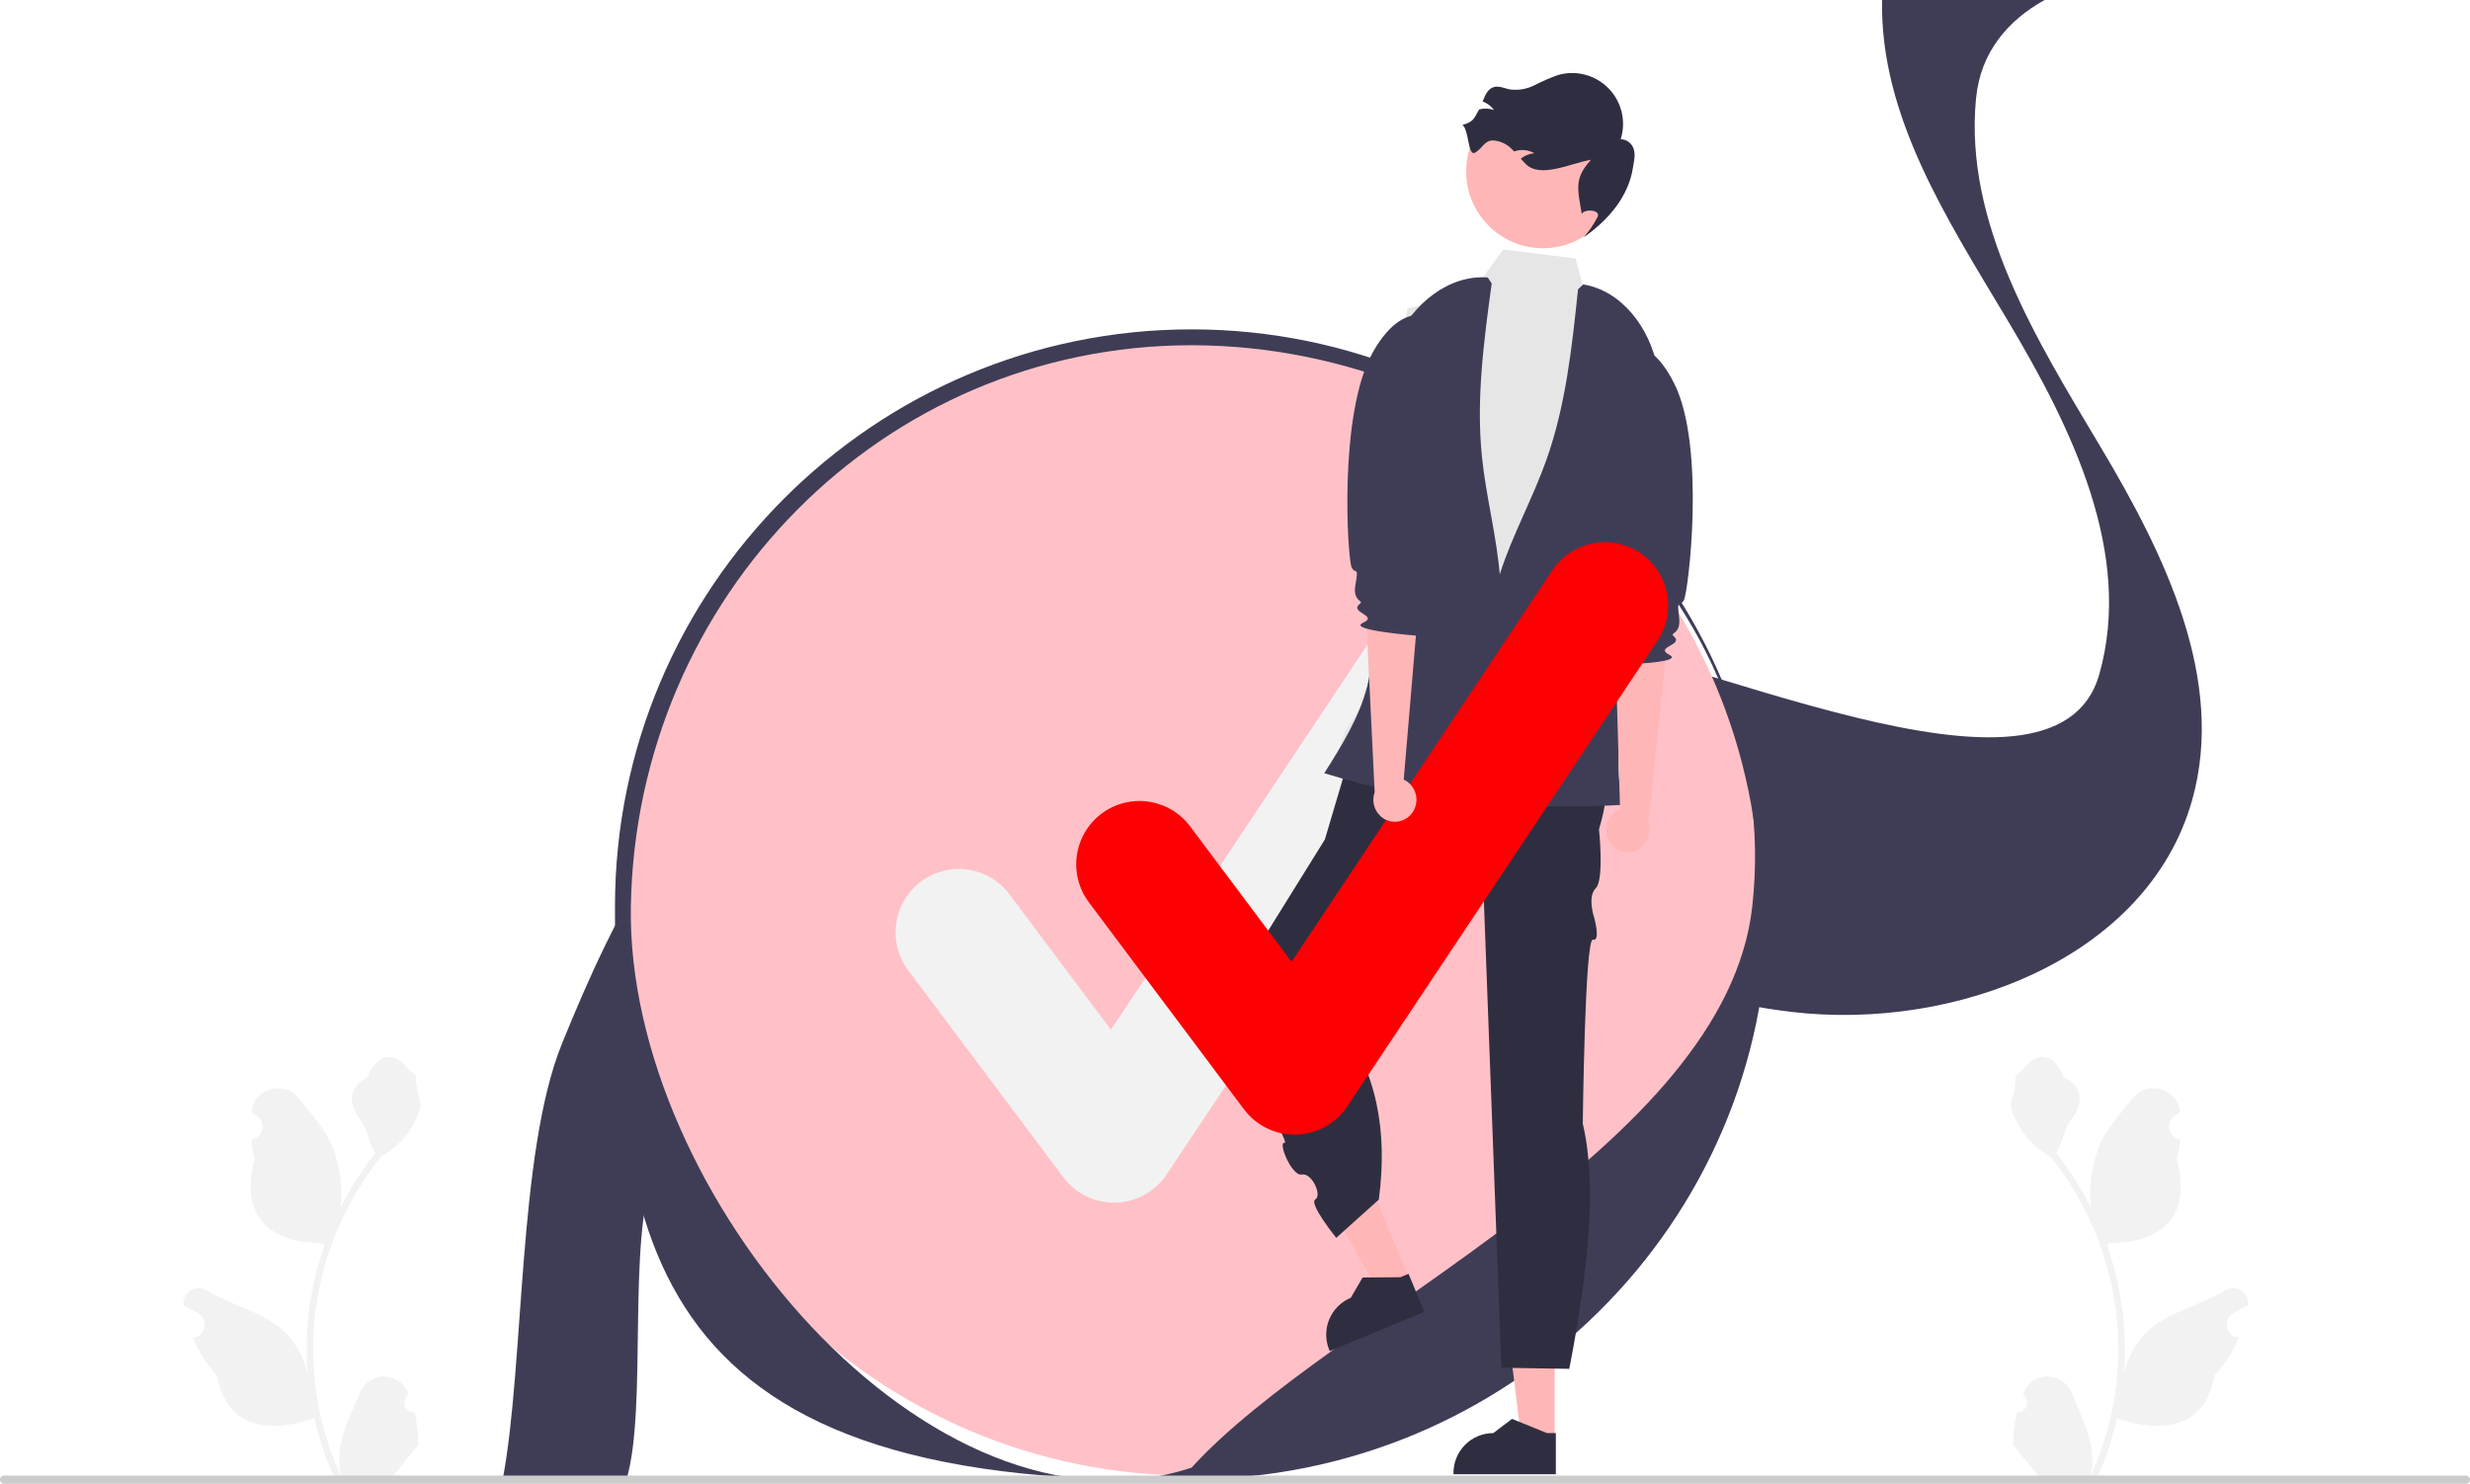
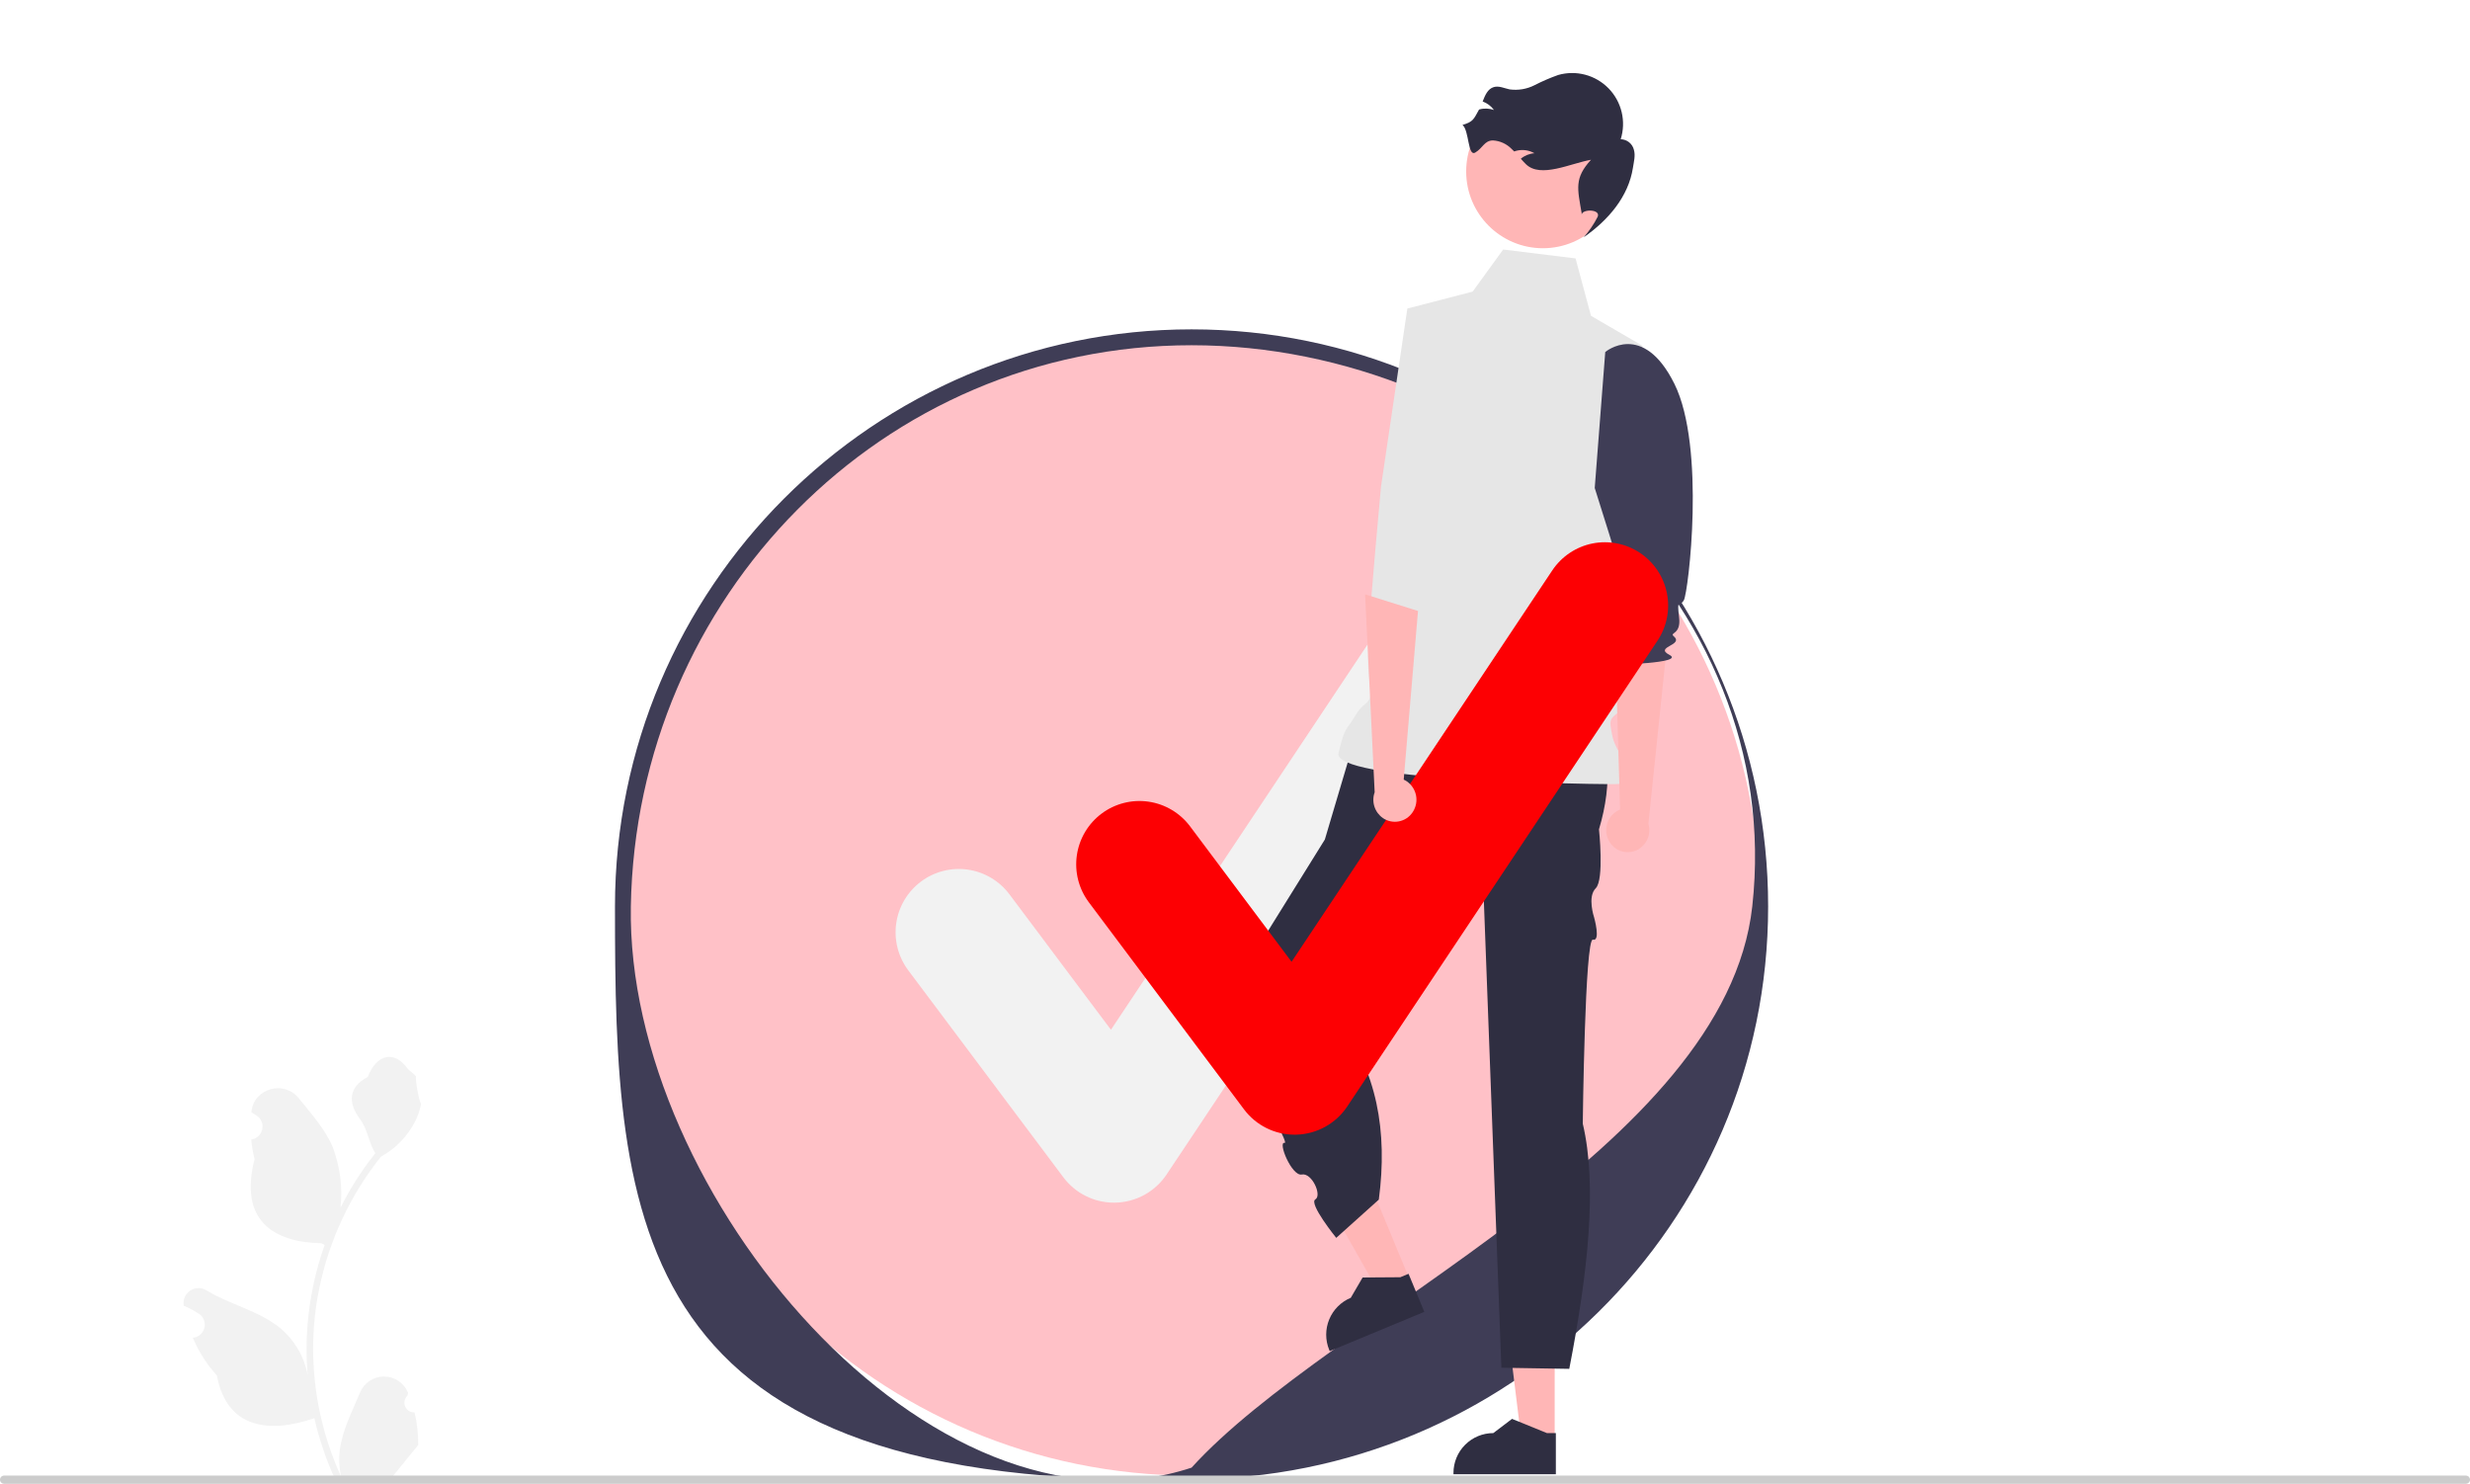
<svg xmlns="http://www.w3.org/2000/svg" width="561" height="337" viewBox="0 0 561 337" fill="none">
  <g clip-path="url(#clip0_182_7923)">
    <path d="M94.14 320.787C93.69 320.808 93.245 320.69 92.865 320.449C92.485 320.208 92.188 319.856 92.014 319.44C91.841 319.025 91.799 318.566 91.894 318.126C91.99 317.686 92.219 317.286 92.549 316.98L92.7 316.382C92.68 316.334 92.66 316.286 92.64 316.238C92.187 315.168 91.428 314.255 90.459 313.615C89.489 312.974 88.352 312.635 87.191 312.639C86.029 312.644 84.895 312.991 83.93 313.639C82.966 314.286 82.214 315.205 81.769 316.279C79.991 320.565 77.727 324.858 77.17 329.389C76.924 331.392 77.028 333.423 77.476 335.391C73.3 326.273 71.132 316.364 71.118 306.334C71.117 303.818 71.256 301.303 71.536 298.801C71.767 296.751 72.088 294.715 72.498 292.694C74.736 281.727 79.542 271.447 86.52 262.7C89.898 260.856 92.629 258.019 94.346 254.573C94.968 253.334 95.408 252.012 95.652 250.647C95.271 250.697 94.215 244.89 94.502 244.533C93.972 243.727 93.021 243.326 92.441 242.539C89.557 238.626 85.584 239.309 83.51 244.627C79.078 246.866 79.035 250.578 81.754 254.148C83.484 256.419 83.722 259.493 85.24 261.925C85.084 262.125 84.921 262.319 84.765 262.519C81.911 266.192 79.423 270.137 77.337 274.296C77.844 269.637 77.239 264.923 75.571 260.543C73.88 256.461 70.712 253.024 67.921 249.495C64.57 245.256 57.696 247.106 57.106 252.479C57.1 252.531 57.095 252.583 57.089 252.635C57.504 252.869 57.909 253.118 58.306 253.38C58.805 253.714 59.191 254.19 59.415 254.747C59.639 255.304 59.689 255.916 59.559 256.502C59.429 257.088 59.126 257.621 58.688 258.032C58.25 258.442 57.699 258.711 57.106 258.802L57.045 258.812C57.193 260.307 57.454 261.788 57.826 263.244C54.246 277.1 61.975 282.146 73.01 282.373C73.254 282.498 73.491 282.623 73.735 282.742C71.639 288.685 70.325 294.876 69.825 301.158C69.541 304.865 69.558 308.588 69.875 312.292L69.856 312.161C69.056 308.042 66.861 304.326 63.641 301.64C58.859 297.707 52.102 296.259 46.942 293.099C46.394 292.746 45.756 292.558 45.105 292.557C44.453 292.555 43.815 292.74 43.264 293.09C42.714 293.44 42.276 293.939 42 294.53C41.725 295.121 41.624 295.779 41.709 296.425C41.716 296.471 41.723 296.517 41.73 296.563C42.499 296.877 43.248 297.238 43.973 297.645C44.387 297.879 44.793 298.127 45.19 298.39C45.688 298.724 46.075 299.2 46.298 299.757C46.522 300.314 46.572 300.926 46.442 301.512C46.313 302.098 46.009 302.631 45.571 303.042C45.134 303.452 44.582 303.721 43.99 303.812L43.929 303.821C43.885 303.828 43.848 303.834 43.804 303.84C45.118 306.981 46.963 309.871 49.257 312.386C51.495 324.481 61.109 325.629 71.392 322.106H71.399C72.527 327.014 74.162 331.79 76.277 336.36H93.703C93.766 336.166 93.822 335.966 93.878 335.772C92.265 335.873 90.646 335.777 89.056 335.484C90.349 333.897 91.642 332.296 92.935 330.708C92.964 330.679 92.991 330.647 93.016 330.615C93.672 329.802 94.334 328.995 94.99 328.183L94.99 328.182C95.025 325.691 94.739 323.205 94.14 320.787Z" fill="#F2F2F2" />
-     <path d="M458.115 320.787C458.564 320.808 459.009 320.69 459.389 320.449C459.769 320.208 460.066 319.856 460.24 319.44C460.414 319.025 460.455 318.566 460.36 318.126C460.264 317.686 460.035 317.286 459.705 316.98L459.555 316.382C459.575 316.334 459.594 316.286 459.614 316.238C460.067 315.168 460.826 314.255 461.796 313.615C462.765 312.974 463.902 312.635 465.063 312.639C466.225 312.644 467.359 312.991 468.324 313.639C469.288 314.286 470.04 315.205 470.485 316.279C472.263 320.565 474.527 324.858 475.084 329.389C475.33 331.392 475.226 333.423 474.778 335.391C478.954 326.273 481.123 316.364 481.137 306.334C481.138 303.818 480.998 301.303 480.718 298.801C480.487 296.751 480.166 294.715 479.756 292.694C477.518 281.727 472.712 271.447 465.734 262.7C462.357 260.856 459.625 258.019 457.908 254.573C457.286 253.334 456.846 252.012 456.603 250.647C456.984 250.697 458.039 244.89 457.752 244.533C458.283 243.727 459.233 243.326 459.813 242.539C462.697 238.626 466.67 239.309 468.745 244.627C473.176 246.866 473.219 250.578 470.5 254.148C468.77 256.419 468.532 259.493 467.015 261.925C467.171 262.125 467.333 262.319 467.489 262.519C470.344 266.192 472.832 270.137 474.917 274.296C474.41 269.637 475.015 264.923 476.683 260.543C478.374 256.461 481.543 253.024 484.333 249.495C487.685 245.256 494.558 247.106 495.148 252.479C495.154 252.531 495.16 252.583 495.165 252.635C494.751 252.869 494.345 253.118 493.948 253.38C493.449 253.714 493.063 254.19 492.839 254.747C492.616 255.304 492.566 255.916 492.695 256.502C492.825 257.088 493.129 257.621 493.566 258.032C494.004 258.442 494.555 258.711 495.148 258.802L495.209 258.812C495.061 260.307 494.8 261.788 494.428 263.244C498.008 277.1 490.279 282.146 479.244 282.373C479.001 282.498 478.763 282.623 478.52 282.742C480.615 288.685 481.929 294.876 482.43 301.158C482.713 304.865 482.696 308.588 482.38 312.292L482.398 312.161C483.198 308.042 485.393 304.326 488.613 301.64C493.396 297.707 500.153 296.259 505.312 293.099C505.861 292.746 506.498 292.558 507.15 292.557C507.801 292.555 508.44 292.74 508.99 293.09C509.54 293.44 509.979 293.939 510.254 294.53C510.53 295.121 510.631 295.779 510.545 296.425C510.538 296.471 510.531 296.517 510.524 296.563C509.755 296.877 509.006 297.238 508.282 297.645C507.867 297.879 507.461 298.127 507.064 298.39C506.566 298.724 506.179 299.2 505.956 299.757C505.732 300.314 505.682 300.926 505.812 301.512C505.942 302.098 506.245 302.631 506.683 303.042C507.121 303.452 507.672 303.721 508.265 303.812L508.325 303.821C508.369 303.828 508.407 303.834 508.45 303.84C507.136 306.981 505.292 309.871 502.998 312.386C500.759 324.481 491.145 325.629 480.862 322.106H480.856C479.727 327.014 478.092 331.79 475.977 336.36H458.551C458.489 336.166 458.433 335.966 458.376 335.772C459.989 335.873 461.609 335.777 463.198 335.484C461.905 333.897 460.612 332.296 459.32 330.708C459.291 330.679 459.264 330.647 459.238 330.615C458.582 329.802 457.92 328.995 457.265 328.183L457.264 328.182C457.229 325.691 457.516 323.205 458.115 320.787Z" fill="#F2F2F2" />
-     <path d="M114.183 335.969H142.303C147.112 319.761 142.329 281.457 148.668 265.801C160.83 235.782 176.368 204.109 205.368 189.451C217.75 183.193 231.251 180.748 245.038 180.881C264.085 181.062 283.667 186.179 301.595 192.961C308.928 195.729 316.195 198.773 323.433 201.883C350.703 213.611 377.676 226.385 407.001 229.837C444.109 234.203 487.738 217.587 497.873 181.795C505.609 154.392 491.678 125.943 477.068 101.469C462.458 76.996 446.127 50.811 448.794 22.476C448.804 22.381 448.813 22.276 448.833 22.181C449.836 12.003 455.908 4.689 464.389 0H427.463C426.975 26.433 442.254 49.764 456.004 72.801C470.614 97.265 484.545 125.724 476.81 153.127C466.674 188.909 382.75 146.965 345.642 142.589C335.162 141.362 351.809 145.728 341.817 142.589C326.146 137.672 324.409 182.774 309.158 176.154C299.663 172.026 290.159 167.927 280.531 164.284C276.544 162.771 272.47 161.354 268.349 160.042C268.34 160.042 268.34 160.042 268.33 160.032C240.659 151.262 210.397 147.848 184.83 160.527C184.658 160.612 184.476 160.698 184.304 160.783C155.304 175.431 139.766 207.105 127.604 237.123C117.555 261.939 119.135 309.793 114.183 335.969Z" fill="#3F3D56" />
    <path d="M270.633 335.139C341.963 335.139 399.787 277.265 399.787 205.873C399.787 134.482 341.963 76.607 270.633 76.607C199.303 76.607 141.479 134.482 141.479 205.873C141.479 277.265 199.303 335.139 270.633 335.139Z" fill="#FFC1C7" />
    <path d="M270.264 335.969C142.479 338.907 139.677 278.145 139.677 205.873C139.677 133.602 198.424 74.804 270.633 74.804C342.842 74.804 401.589 133.602 401.589 205.873C401.589 278.145 342.473 335.969 270.264 335.969ZM270.633 78.411C200.41 78.411 144.463 135.6 143.28 205.873C142.18 271.235 211.557 352.798 270.633 333.336C302.314 298.415 391.884 260.803 397.986 205.873C405.745 136.02 340.856 78.411 270.633 78.411Z" fill="#3F3D56" />
    <path d="M253.014 273.15C250.783 273.15 248.584 272.63 246.589 271.631C244.594 270.633 242.859 269.183 241.521 267.397L206.286 220.375C205.153 218.865 204.329 217.146 203.86 215.316C203.391 213.487 203.287 211.583 203.553 209.713C203.82 207.843 204.452 206.044 205.413 204.418C206.374 202.793 207.646 201.373 209.156 200.24C210.666 199.107 212.384 198.282 214.212 197.814C216.04 197.345 217.943 197.242 219.811 197.51C221.679 197.777 223.476 198.411 225.1 199.374C226.723 200.337 228.141 201.61 229.273 203.122L252.325 233.882L311.531 144.997C313.646 141.826 316.932 139.625 320.667 138.879C324.403 138.132 328.281 138.9 331.451 141.015C334.62 143.13 336.821 146.418 337.568 150.156C338.316 153.894 337.551 157.776 335.439 160.949L264.969 266.746C263.694 268.66 261.979 270.239 259.969 271.353C257.958 272.466 255.71 273.081 253.413 273.145C253.28 273.148 253.147 273.15 253.014 273.15Z" fill="#F2F2F2" />
    <path d="M4.1174e-06 336.069C-0 336.191 0.023 336.313 0.07 336.426C0.117 336.539 0.185 336.642 0.272 336.728C0.358 336.815 0.461 336.883 0.574 336.93C0.687 336.977 0.808 337 0.93 337H560.07C560.316 337 560.553 336.902 560.728 336.727C560.902 336.553 561 336.316 561 336.069C561 335.822 560.902 335.585 560.728 335.411C560.553 335.236 560.316 335.138 560.07 335.138H0.93C0.808 335.138 0.687 335.161 0.574 335.208C0.461 335.255 0.358 335.323 0.272 335.41C0.185 335.496 0.117 335.599 0.07 335.712C0.023 335.825 -0 335.947 4.1174e-06 336.069Z" fill="#CCCCCC" />
    <path d="M353.108 326.942H345.546L341.948 297.747L353.11 297.747L353.108 326.942Z" fill="#FFB6B6" />
    <path d="M353.375 334.838L330.119 334.837V334.543C330.119 332.14 331.073 329.836 332.771 328.137C334.468 326.438 336.77 325.484 339.171 325.484L343.419 322.258L351.345 325.484L353.375 325.484L353.375 334.838Z" fill="#2F2E41" />
    <path d="M320.229 290.759L313.244 293.659L298.746 268.07L309.057 263.791L320.229 290.759Z" fill="#FFB6B6" />
    <path d="M323.498 297.951L302.016 306.866L301.903 306.594C300.984 304.375 300.983 301.881 301.901 299.661C302.818 297.441 304.58 295.676 306.797 294.756L309.487 290.147L318.043 290.088L319.918 289.31L323.498 297.951Z" fill="#2F2E41" />
    <path d="M361.755 160.863L308.086 166.475L300.906 190.675L276.044 230.665C276.044 230.665 293.393 259.89 291.764 259.572C290.135 259.253 293.391 267.22 295.671 266.757C297.952 266.295 300.323 271.489 298.747 272.412C297.17 273.336 303.495 281.145 303.495 281.145L313.163 272.46C315.219 256.936 312.735 243.119 303.883 231.697L331.581 201.769L336.833 199.588L341.002 310.643L356.423 310.896C360.678 288.989 362.815 269.272 359.489 255.207C359.489 255.207 359.967 212.952 361.791 213.414C363.614 213.876 362.068 208.371 362.068 208.371C362.068 208.371 360.471 203.683 362.434 201.738C364.396 199.793 363.171 188.354 363.171 188.354C366.413 177.529 365.437 168.59 361.755 160.863Z" fill="#2F2E41" />
    <path d="M319.642 70.078L334.479 66.23L341.405 56.669L357.853 58.693L361.354 71.733L373.064 78.536C373.064 78.536 366.592 147.049 368.131 150.811C369.671 154.573 375.191 154.263 370.477 159.112C365.762 163.962 365.138 162.009 366.232 167.288C367.326 172.568 375.3 178.155 366.232 178.1C357.164 178.045 302.445 177.262 304.008 171.003C305.572 164.744 305.547 166.334 307.905 162.409C310.262 158.485 311.849 160.678 311.055 154.888C310.262 149.097 311.044 145.185 311.044 142.056C311.044 138.926 313.663 110.488 313.663 110.488L319.642 70.078Z" fill="#E6E6E6" />
    <path d="M350.435 56.378C360.061 56.378 367.865 48.568 367.865 38.934C367.865 29.299 360.061 21.488 350.435 21.488C340.809 21.488 333.005 29.299 333.005 38.934C333.005 48.568 340.809 56.378 350.435 56.378Z" fill="#FFB6B6" />
    <path d="M332.171 28.376C333.701 29.614 333.351 35.634 335.056 34.652C336.762 33.671 337.117 31.914 339.08 31.895C340.681 31.984 342.191 32.668 343.314 33.813C343.523 34.002 343.722 34.2 343.915 34.397C344.092 34.335 344.266 34.278 344.45 34.232C345.827 33.896 347.281 34.101 348.512 34.805C347.375 34.886 346.293 35.323 345.418 36.053C345.793 36.474 346.173 36.897 346.573 37.287C349.911 40.561 356.756 37.075 361.358 36.288C357.525 40.477 358.281 42.815 359.234 48.414L359.238 48.72C359.434 47.429 363.565 47.493 362.884 49.206C362.029 50.899 360.959 52.474 359.7 53.892C365.33 49.988 369.874 44.608 370.879 38.108C371.085 36.742 371.487 35.347 371.098 34.015C370.933 33.341 370.549 32.741 370.007 32.309C369.465 31.876 368.796 31.636 368.103 31.625C368.73 29.631 368.805 27.504 368.321 25.471C367.837 23.438 366.812 21.574 365.354 20.077C363.896 18.581 362.06 17.507 360.042 16.972C358.023 16.436 355.897 16.458 353.89 17.035C352.059 17.686 350.273 18.457 348.544 19.344C346.798 20.234 344.822 20.569 342.881 20.304C341.672 20.054 340.447 19.427 339.262 19.782C337.889 20.194 337.298 21.646 336.748 23.047C337.781 23.425 338.678 24.103 339.325 24.993C338.257 24.599 337.092 24.551 335.995 24.858C335.975 24.861 335.955 24.867 335.936 24.874C334.692 27.104 334.62 27.651 332.171 28.376Z" fill="#2F2E41" />
-     <path d="M337.918 63.033C328.991 62.314 320.839 69.147 317.123 77.303C313.406 85.459 313.163 94.711 312.982 103.674L312.421 131.533C312.338 135.655 312.255 139.778 312.05 143.897C311.945 147.904 311.441 151.891 310.547 155.798C308.727 162.969 304.723 169.358 300.777 175.614C310.879 178.67 321.152 181.126 331.542 182.968C336.732 166.169 341.98 148.888 340.704 131.351C340.029 122.072 337.536 113.012 336.588 103.756C335.245 90.647 337.025 77.442 338.801 64.384" fill="#3F3D56" />
-     <path d="M359.589 64.6C368.432 66.023 374.729 74.599 376.404 83.404C378.079 92.21 376.12 101.256 374.169 110.005C372.147 119.07 370.126 128.135 368.104 137.2C367.206 141.225 366.309 145.25 365.531 149.299C364.775 153.232 367.94 158.277 367.976 162.283C368.043 169.681 366.608 175.773 368.956 182.788C358.418 183.356 347.857 183.3 337.326 182.62C336.271 165.068 335.273 147.034 340.673 130.302C343.53 121.448 348.103 113.24 351.219 104.474C355.634 92.059 357.039 78.809 358.411 65.703" fill="#3F3D56" />
    <path d="M365.484 191.071C364.828 189.926 364.644 188.569 364.971 187.29C365.298 186.01 366.112 184.909 367.238 184.221C367.469 184.085 367.711 183.968 367.961 183.871L366.834 145.445L379.049 142.333L374.391 187.102C374.71 188.172 374.666 189.317 374.265 190.36C373.865 191.402 373.132 192.282 372.179 192.863C371.634 193.189 371.03 193.404 370.402 193.496C369.773 193.587 369.133 193.554 368.518 193.399C367.902 193.243 367.324 192.967 366.815 192.588C366.305 192.208 365.876 191.732 365.551 191.186C365.528 191.148 365.506 191.11 365.484 191.071Z" fill="#FFB6B6" />
    <path d="M364.592 79.951C364.592 79.951 373.119 72.735 380.293 87.164C387.468 101.594 383.459 134.558 382.449 136.318C381.439 138.077 380.822 135.626 381.375 140.316C381.825 144.13 379.151 143.653 380.11 144.467C382.64 146.613 375.555 146.857 379.194 148.748C382.832 150.639 366.547 150.994 366.547 150.994C366.547 150.994 364.578 149.586 365.946 144.276C366.714 141.294 368.638 140.204 366.586 138.824C364.534 137.444 368.705 133.178 368.708 132.242C368.711 131.306 362.204 110.834 362.204 110.834L364.592 79.951Z" fill="#3F3D56" />
    <path d="M294.037 257.712C291.807 257.712 289.607 257.192 287.612 256.194C285.618 255.195 283.883 253.745 282.545 251.959L247.31 204.937C246.177 203.427 245.352 201.708 244.883 199.878C244.414 198.049 244.31 196.145 244.577 194.275C244.843 192.405 245.475 190.606 246.437 188.98C247.398 187.355 248.67 185.935 250.18 184.802C251.689 183.669 253.407 182.844 255.236 182.376C257.064 181.907 258.966 181.804 260.834 182.072C262.703 182.339 264.5 182.973 266.123 183.936C267.747 184.899 269.165 186.172 270.296 187.684L293.348 218.444L352.555 129.559C353.601 127.988 354.947 126.638 356.515 125.588C358.082 124.537 359.841 123.806 361.691 123.435C363.541 123.065 365.446 123.063 367.297 123.429C369.148 123.796 370.908 124.524 372.478 125.571C374.048 126.618 375.396 127.965 376.446 129.534C377.496 131.103 378.227 132.864 378.597 134.715C378.967 136.567 378.969 138.473 378.603 140.326C378.237 142.178 377.509 143.94 376.463 145.511L305.992 251.308C304.717 253.222 303.003 254.801 300.992 255.915C298.982 257.028 296.734 257.643 294.437 257.707C294.304 257.71 294.17 257.712 294.037 257.712Z" fill="#FD0003" />
    <path d="M320.895 184.396C321.614 183.289 321.873 181.945 321.617 180.649C321.36 179.354 320.609 178.209 319.523 177.46C319.3 177.311 319.064 177.181 318.82 177.071L322.067 138.765L310.043 134.982L312.222 179.94C311.844 180.991 311.825 182.137 312.167 183.2C312.509 184.263 313.193 185.183 314.112 185.816C314.639 186.171 315.23 186.419 315.852 186.545C316.474 186.672 317.115 186.674 317.738 186.553C318.361 186.431 318.954 186.188 319.484 185.837C320.013 185.486 320.468 185.034 320.823 184.508C320.847 184.471 320.872 184.434 320.895 184.396Z" fill="#FFB6B6" />
-     <path d="M327.933 73.575C327.933 73.575 319.818 65.897 311.858 79.908C303.897 93.919 306.08 127.055 306.991 128.867C307.903 130.68 308.653 128.267 307.842 132.919C307.182 136.702 309.879 136.374 308.876 137.133C306.232 139.136 313.292 139.772 309.555 141.459C305.817 143.146 322.058 144.4 322.058 144.4C322.058 144.4 324.102 143.103 323.029 137.726C322.427 134.707 320.566 133.511 322.691 132.247C324.816 130.982 320.887 126.492 320.936 125.558C320.985 124.623 328.612 104.542 328.612 104.542L327.933 73.575Z" fill="#3F3D56" />
  </g>
  <defs>
    <clipPath id="clip0_182_7923">
      <rect width="561" height="337" fill="white" />
    </clipPath>
  </defs>
</svg>